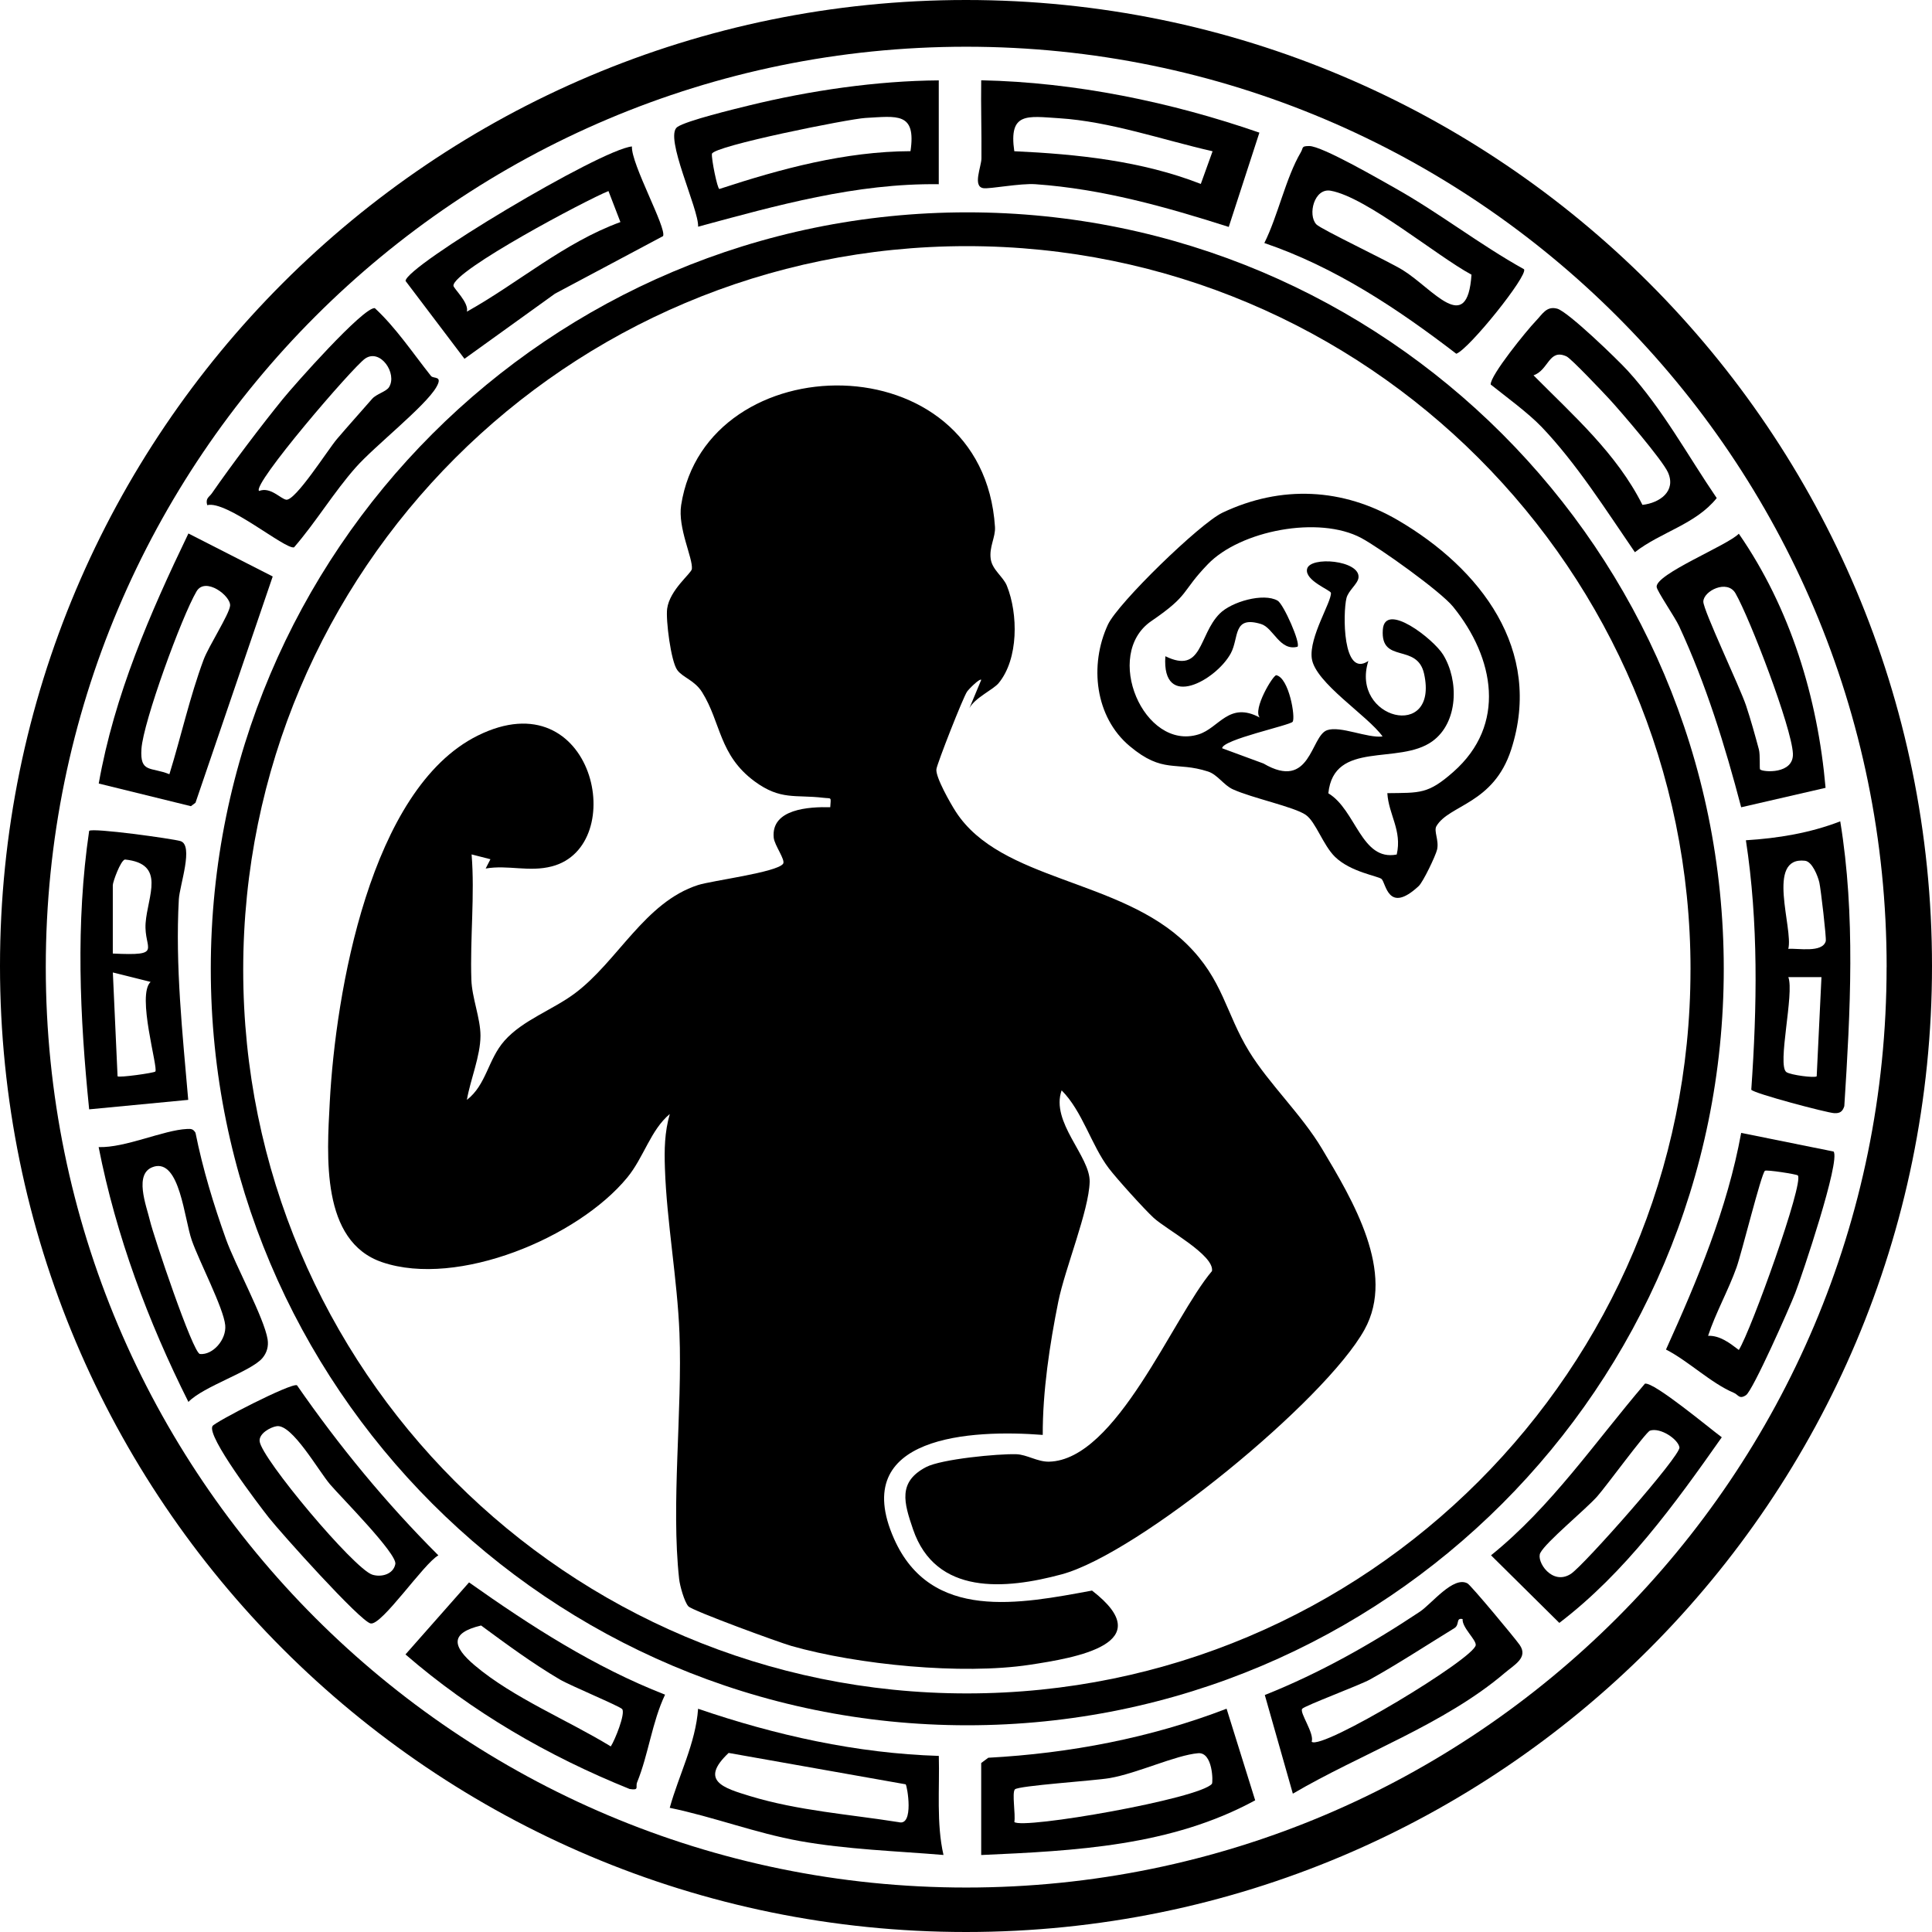
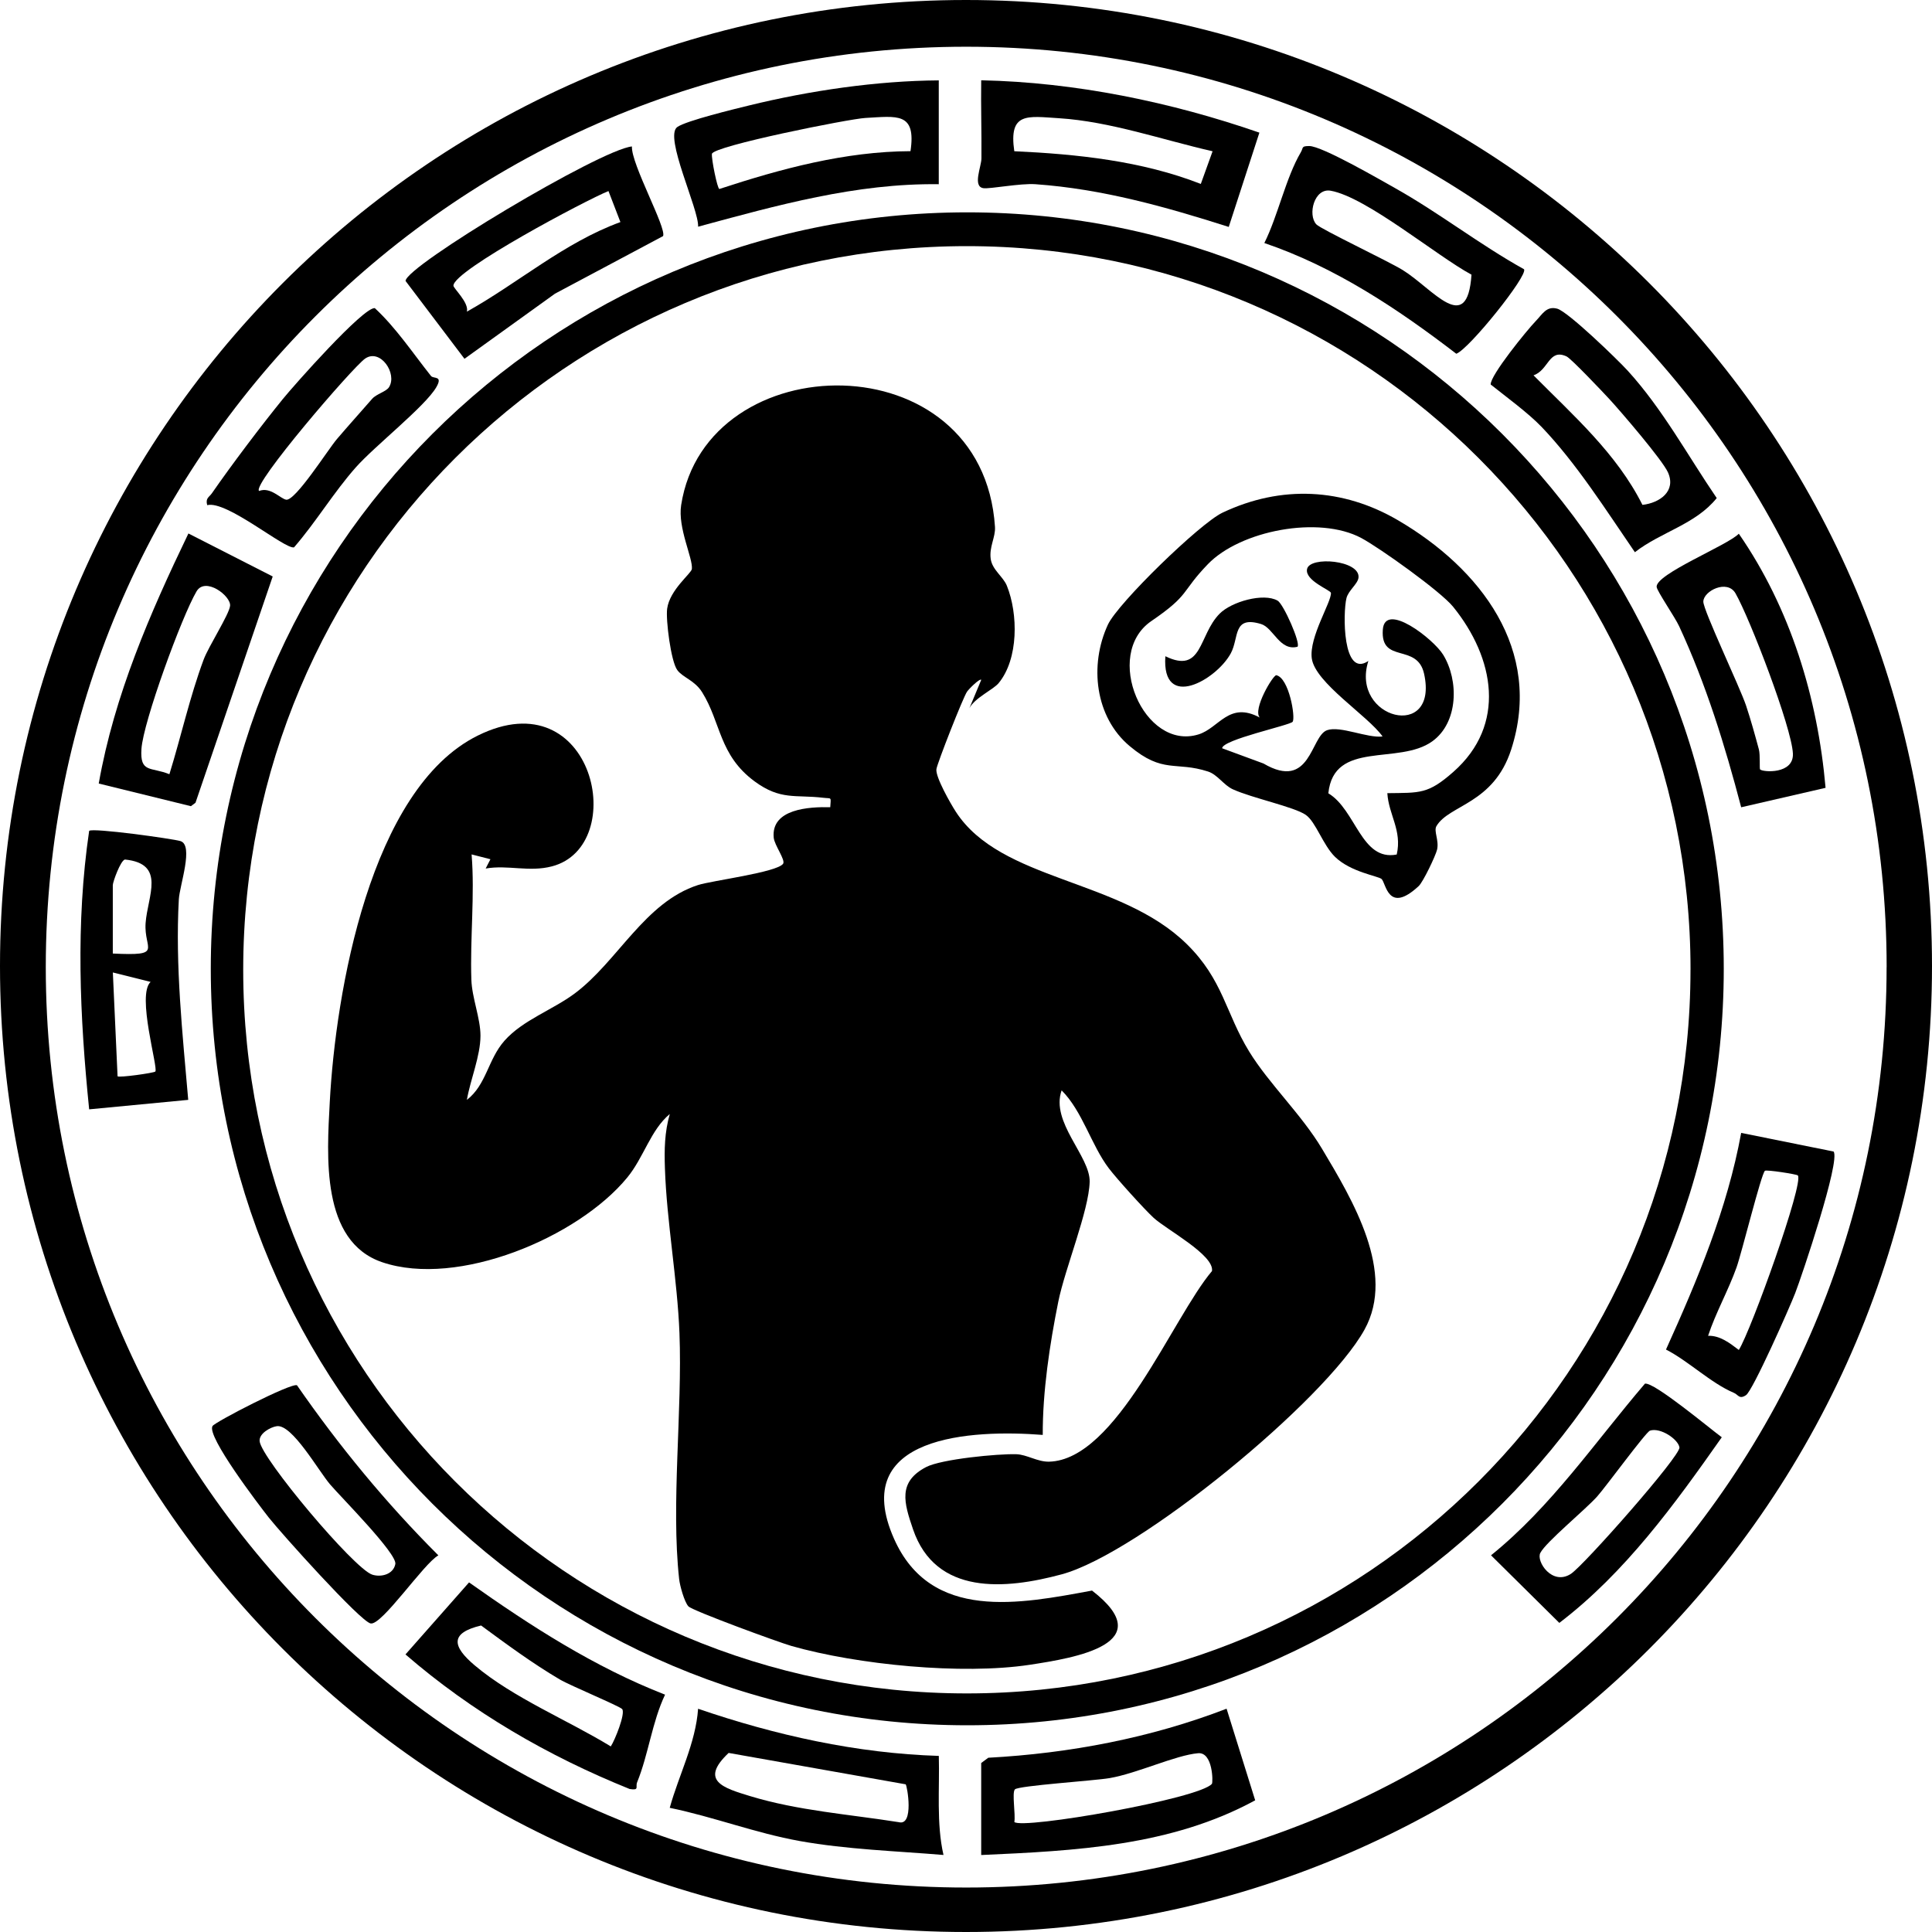
<svg xmlns="http://www.w3.org/2000/svg" id="Livello_2" data-name="Livello 2" viewBox="0 0 409.34 409.34">
  <g id="Livello_1-2" data-name="Livello 1">
    <g>
      <path d="M409.34,204.67c0,113.04-91.63,204.67-204.67,204.67S0,317.71,0,204.67,91.63,0,204.67,0s204.67,91.63,204.67,204.67ZM399.73,204.91c0-107.7-87.31-195.01-195.01-195.01S9.7,97.21,9.7,204.91s87.31,195.01,195.01,195.01,195.01-87.31,195.01-195.01Z" />
      <path d="M365.22,205.26c0,88.52-71.76,160.28-160.28,160.28S44.66,293.78,44.66,205.26,116.42,44.99,204.94,44.99s160.28,71.76,160.28,160.28ZM358.18,205.47c0-84.68-68.64-153.32-153.32-153.32S51.53,120.79,51.53,205.47s68.64,153.32,153.32,153.32,153.32-68.64,153.32-153.32Z" />
      <path d="M266.83,28.11l-6.49,19.97c-13.41-4.27-26.79-8.05-40.95-9.05-3.24-.23-9.68,1.04-11.03.84-2.35-.34-.43-4.57-.42-6.31.05-5.51-.13-11.05-.05-16.55,19.9.41,40.2,4.6,58.93,11.09ZM256.91,32.05c-10.49-2.39-21.72-6.32-32.51-7-6.72-.42-10.71-1.36-9.5,6.99,13.29.61,27.05,2.05,39.52,6.93l2.49-6.91Z" />
      <path d="M39.9,233.03l-21.01,2.01c-1.99-19.68-2.89-39.36,0-59,.68-.7,17.65,1.66,19.33,2.16,2.89.86-.16,9.36-.33,12.35-.78,14.02.79,28.53,1.99,42.48ZM23.9,202.03c10.88.52,6.55-.8,6.95-6.45.41-5.75,4.4-12.58-4.38-13.47-.93.2-2.57,4.75-2.57,5.43v14.5ZM31.91,208.04l-8-2,1,22c.34.33,7.73-.71,8-1.01.66-.73-4.01-16.22-1-18.99Z" />
      <path d="M198.9,17.03v22c-17.53-.23-34.29,4.48-50.99,9,.2-3.66-7.29-19.11-4.41-21.12,1.94-1.35,12.19-3.83,15.22-4.57,12.83-3.14,27.01-5.22,40.19-5.31ZM192.91,32.03c1.24-8.33-2.86-7.4-9.55-7.04-3.48.19-32.29,5.96-32.52,7.61-.14,1,1.15,7.44,1.58,7.44,13.03-4.28,26.66-7.96,40.49-8.01Z" />
      <path d="M207.9,373.53l1.49-1.11c17.22-.93,34.39-4.19,50.49-10.39l6.06,19.41c-17.83,9.71-38.11,10.7-58.05,11.59v-19.5ZM256.78,377.92c.24-.31.21-6.73-2.93-6.46-4.76.41-12.85,4.25-18.73,5.27-3.19.56-19.41,1.6-20.1,2.4-.64.75.18,5.34-.11,6.9,1.64,1.64,39.48-4.95,41.88-8.11Z" />
-       <path d="M371.05,230.89c1.23-17.61,1.54-35.35-1.14-52.86,6.83-.42,13.61-1.54,19.99-4.01,3.26,19.93,2.14,40.27.86,60.35-.37,1.13-.9,1.54-2.13,1.48-1.55-.08-17.09-4.19-17.58-4.97ZM378.9,201.04c2-.17,7.21.91,7.93-1.63.17-.6-1.05-11.09-1.36-12.44s-1.51-4.43-3.04-4.6c-8.39-.95-2.43,14.37-3.54,18.68ZM385.91,207.03h-7.01c1.31,3.42-2.43,18.68-.41,20.12.87.62,6.01,1.29,6.42.89l1.01-21.01Z" />
      <path d="M322.9,57.05c.91,1.28-11.65,16.94-14.35,17.9-12.48-9.57-25.66-18.35-40.67-23.46,2.88-5.75,4.54-13.81,7.73-19.23.58-.99.05-1.31,1.77-1.32,2.69-.02,14.94,7.09,18.19,8.91,9.42,5.29,17.9,11.95,27.32,17.19ZM311.76,58.19c-7.37-3.97-22.22-16.41-29.82-17.78-3.51-.63-4.91,5.11-3.05,7.12.95,1.03,15.27,7.8,18.33,9.7,6.38,3.95,13.67,14.09,14.55.96Z" />
      <path d="M57.78,122.14l-16.36,47.94-.97.73-19.53-4.8c3.3-18.7,10.85-36.05,19-52.98l17.86,9.11ZM35.89,164.04c2.49-8.04,4.31-16.36,7.25-24.27,1.05-2.83,5.43-9.6,5.61-11.42.2-2.09-5.25-6.22-7.11-3.05-3.12,5.29-11.29,27.63-11.67,33.37-.35,5.19,1.99,3.76,5.93,5.37Z" />
      <path d="M198.91,372.02c.19,6.96-.54,14.31.99,21-10.1-.84-20.49-1.17-30.44-2.95-9.4-1.69-18.25-5.12-27.56-7.04,1.93-6.98,5.49-13.67,6.01-20.99,16.33,5.6,33.64,9.46,50.99,9.99ZM191.89,378.05l-37.51-6.65c-6.26,5.9-1.09,7.43,4.52,9.14,10.22,3.11,21.01,3.86,31.52,5.53,3.28.88,1.8-7.69,1.47-8.02Z" />
      <path d="M386.79,166.92l-17.88,4.12c-3.43-13.09-7.45-26.08-13.15-38.37-.89-1.92-4.67-7.41-4.76-8.31-.27-2.72,15.05-8.82,17.41-11.28,10.93,15.8,16.71,34.73,18.38,53.83ZM372.91,163.02c.57.59,7.16,1.09,6.96-3.36-.25-5.53-9.1-28.59-12.16-33.94-1.74-3.04-6.79-.53-6.82,1.75-.02,1.82,7.77,18.17,9.05,22.01,1,3,1.9,6.25,2.72,9.3.31,1.17.1,4.07.25,4.23Z" />
-       <path d="M273.92,380.03l-5.94-20.9c11.59-4.62,22.5-10.76,32.86-17.66,2.5-1.67,7.09-7.63,10.08-5.99.75.41,10.04,11.57,11.05,13.02,1.88,2.7-1.1,4.2-3.15,5.95-12.76,10.88-30.54,17.14-44.9,25.58ZM277.91,369.03c2.11,1.89,34.57-17.69,34.76-20.49.08-1.16-2.93-3.72-2.78-5.5-1.51-.33-.55,1.19-1.76,1.93-5.67,3.48-12.25,7.77-17.9,10.89-2.11,1.17-13.86,5.56-14.33,6.19-.61.82,2.63,5.2,2.01,6.99Z" />
      <path d="M133.89,31.03c-.21,3.68,7.43,17.38,6.59,19l-22.89,12.19-19.18,13.8-12.48-16.49c-.04-3.11,41.25-27.85,47.96-28.5ZM98.92,66.03c10.98-6.13,20.56-14.6,32.53-18.98l-2.53-6.57c-4.68,1.87-32.83,16.81-32.85,20.04,0,.59,3.34,3.6,2.85,5.51Z" />
-       <path d="M55.6,287.74c-2.43,2.86-12.47,5.97-15.68,9.29-8.56-17.06-15.33-35.21-19.02-53.99,5.67.18,13.72-3.61,18.72-3.84.87-.04,1.29-.03,1.8.8,1.54,7.68,3.83,15.19,6.46,22.55,1.95,5.45,8.13,16.77,8.82,21.23.23,1.47-.15,2.84-1.11,3.97ZM32.61,247.19c-4.41,1.27-1.56,8.35-.83,11.47s9.09,28.08,10.59,28.22c2.74.25,5.64-3.06,5.35-6.1-.35-3.64-5.53-13.54-7.08-17.98-1.62-4.62-2.53-17.2-8.03-15.62Z" />
      <path d="M140.91,359.05c-2.78,5.88-3.49,12.59-5.92,18.57-.4.99.56,1.76-1.59,1.42-17.24-6.94-33.44-16.34-47.49-28.51l13.47-15.26c13.03,9.22,26.56,17.95,41.52,23.78ZM131.83,362.12c-.43-.59-11.01-4.98-13.23-6.29-5.77-3.4-11.28-7.46-16.67-11.43-6.67,1.59-6.11,4.43-1.35,8.45,8.16,6.89,19.73,11.6,28.83,17.17.87-1.32,3.13-6.93,2.42-7.9Z" />
      <path d="M326.55,90.38c-2.77-2.89-7.49-6.34-10.71-8.91-.13-1.92,7.73-11.57,9.55-13.45,1.44-1.49,2.27-3.23,4.54-2.62s12.77,10.76,14.95,13.15c7.43,8.17,12.67,17.92,18.85,26.98-4.49,5.59-11.85,7.18-17.34,11.47-6.17-8.98-12.3-18.74-19.84-26.63ZM347.99,106.97c3.68-.41,7.2-2.92,5.4-6.9-1.2-2.65-9.96-12.86-12.46-15.57-1.37-1.48-8.06-8.55-9.03-8.99-3.76-1.72-3.77,2.93-6.99,4.01,8.41,8.49,17.62,16.56,23.08,27.45Z" />
      <path d="M45.02,302.15c.51-.87,16.67-9.2,17.9-8.65,8.93,12.88,18.85,24.95,29.96,36.04-3.07,1.68-11.95,14.85-14.34,14.43-2.17-.38-19.09-19.25-21.61-22.46-2.13-2.71-13.17-17.19-11.91-19.35ZM58.64,302.17c-1.33.19-3.8,1.55-3.63,3.19.35,3.61,20,27.04,23.87,28.27,1.88.6,4.46-.06,4.88-2.25s-11.51-14.16-13.83-16.88c-2.5-2.94-8.04-12.79-11.29-12.33Z" />
      <path d="M91.32,79.66c.53.66,2.6-.16,1.11,2.4-2.34,4.03-13.1,12.5-17.04,16.96-4.71,5.32-8.43,11.57-13.09,16.95-1.92.47-14.28-10.01-18.4-8.94-.4-1.52.4-1.66.99-2.51,4.16-6.01,10.41-14.28,15.03-19.97,2.4-2.95,17.02-19.47,19.49-19.27,4.52,4.19,8.06,9.54,11.91,14.38ZM54.9,104.02c2.39-.93,4.5,1.63,5.72,1.85,1.94.35,8.86-10.61,10.77-12.85,2.43-2.85,5-5.7,7.47-8.53.88-1.01,2.98-1.52,3.56-2.45,1.82-2.89-1.84-8.27-5.05-6.07-2.61,1.79-24.13,26.84-22.47,28.05Z" />
      <path d="M352.98,285.93c6.68-14.76,12.99-29.82,15.93-45.9l19.58,3.95c1.49,1.93-6.67,26.22-8.14,30.01-1.17,3.03-8.97,20.66-10.42,21.61s-1.6-.09-2.58-.5c-4.84-2.04-9.66-6.77-14.38-9.17ZM380.91,249.04c-.24-.26-6.66-1.25-6.97-.98-.8.7-4.91,17.39-6.02,20.49-1.77,4.94-4.43,9.63-6.02,14.47,2.54-.08,4.59,1.55,6.51,3,2.58-4.07,13.87-35.51,12.5-36.98Z" />
      <path d="M348.53,293.16c1.92-.38,13.77,9.53,16.27,11.36-10,14.23-20.46,28.68-34.42,39.33l-14.47-14.32c12.77-10.3,22.02-23.98,32.61-36.37ZM349.57,303.13c-.85.28-9.37,11.92-11.15,13.91-2.54,2.85-10.86,9.65-12.07,11.99-.92,1.78,2.51,7.01,6.48,4.43,2.76-1.79,23.29-25.05,23-26.8s-4.06-4.28-6.26-3.54Z" />
      <path d="M211.59,144.73c-1.15,1.4-5.02,3.09-6.19,5.3l2.5-5.99c-.31-.36-2.54,1.85-3,2.49-.84,1.19-6.34,15.22-6.5,16.44-.22,1.66,3,7.29,4.09,8.98,9.57,14.83,34.76,14.14,48.94,28.06,7.73,7.58,8.23,14.62,13.23,22.77,4.19,6.84,11.04,13.27,15.42,20.58,6.52,10.91,15.73,26.24,9.02,38.36-8.32,15.03-47.8,47.42-64.16,51.84-11.9,3.21-26.7,4.53-31.5-9.56-1.9-5.58-3.27-10.01,2.78-13.17,3.22-1.68,15.2-2.84,19.1-2.72,2.25.07,4.49,1.63,6.94,1.58,14.31-.34,26.18-30.54,34.53-40.39.52-3.4-9.67-8.79-12.37-11.28-1.97-1.81-7.86-8.33-9.5-10.5-3.7-4.87-5.58-12.1-9.99-16.5-2.4,6.75,6.08,13.96,5.94,19.38-.16,6.12-5.23,18.37-6.65,25.41-1.82,9.03-3.33,19.05-3.29,28.21-14.93-1.17-41.24.07-31.51,22,7.81,17.6,26.7,13.8,41.95,10.98,14.58,11.26-3.52,14.26-13.24,15.73-14.29,2.16-36.41,0-50.43-3.99-2.68-.76-21-7.47-21.85-8.4s-1.81-4.38-1.96-5.79c-1.74-15.8.7-35.61.07-52.07-.44-11.36-2.7-23.63-3.08-34.91-.14-4.03-.08-7.65,1.03-11.54-4.06,3.37-5.51,9.21-9.02,13.47-10.46,12.72-35.91,23.35-51.89,17.94-13.07-4.42-11.73-22.56-11.13-33.95,1.23-23.12,8.54-66.34,31.36-77.64,24.63-12.2,32.27,23.39,15.71,27.71-4.86,1.27-9.31-.36-14.04.46l1.01-1.97-3.99-1.02c.7,8.59-.34,17.66-.05,26.54.12,3.83,1.93,8.18,1.93,11.86,0,4.33-2.16,9.36-2.88,13.61,4.16-3.23,4.44-8.54,7.96-12.53,3.88-4.39,10.21-6.52,14.94-10.06,9.07-6.79,14.79-19.29,26.07-22.93,2.95-.95,16.67-2.67,18.02-4.5.58-.79-1.83-3.92-1.98-5.55-.58-6.11,7.53-6.55,11.98-6.44.14-2.31.35-1.78-1.48-2-5.91-.7-9.03.58-14.54-3.47-7.57-5.57-7.12-12.47-11.12-18.88-1.6-2.57-4.11-3.11-5.28-4.72-1.34-1.83-2.45-10.62-2.14-12.98.54-4.02,5.14-7.49,5.24-8.43.24-2.31-3.03-8.67-2.27-13.54,5.29-34.06,63.91-35.01,66.49,4.63.14,2.19-1.27,4.23-.9,6.81.33,2.3,2.65,3.74,3.42,5.66,2.4,5.97,2.49,15.49-1.74,20.62Z" />
      <path d="M300.6,187.72c-6.54,6.09-6.93-.66-7.89-1.49-.74-.63-6.52-1.45-9.84-4.67-2.55-2.48-4.09-7.43-6.2-8.9-2.45-1.71-11.37-3.56-15.47-5.43-1.93-.88-3.24-3.11-5.24-3.76-6.89-2.24-9.52.56-16.61-5.39-7.35-6.16-8.59-17.15-4.62-25.72,2.11-4.57,19.51-21.47,24.27-23.73,12.48-5.92,25.56-5.21,37.2,1.6,17.41,10.19,30.81,27.44,23.98,48.58-3.74,11.57-13.17,11.68-15.84,16.23-.61,1.05.59,3,.14,4.97-.3,1.3-2.96,6.85-3.88,7.71ZM293.91,168.05c7-.09,8.64.23,14.01-4.5,11.33-9.98,8.74-24.15-.04-34.99-2.66-3.28-15.5-12.44-19.44-14.56-8.99-4.82-25.65-1.6-32.53,5.54-5.81,6.03-3.67,6.37-11.96,12.04-10.37,7.08-1.58,27.61,9.99,24.02,4.36-1.35,6.43-7.08,12.97-3.57-1.54-1.72,2.77-8.96,3.5-8.97,2.71.56,4.12,9.01,3.46,9.87-.57.75-14.89,3.78-14.93,5.61l8.76,3.23c10.04,5.88,9.96-5.82,13.47-7.06,2.8-.99,8.56,1.73,11.76,1.33-3.08-4.38-14.33-11.38-15-16.56-.59-4.53,4.19-11.94,4.06-13.86-.04-.58-5.57-2.6-5.06-5.05.58-2.8,11.3-1.88,10.9,1.82-.14,1.32-2.15,2.72-2.55,4.34-.77,3.11-.86,17.02,4.64,13.31-3.91,12.34,14.96,17.06,11.81,2.73-1.46-6.63-9.25-2.02-8.75-9.33.41-6.11,10.75,1.96,12.78,5.27,3.36,5.45,3.24,14.38-2.3,18.36-7.12,5.12-20.85-.34-22.02,11.01,5.88,3.52,6.97,14.44,14.49,12.97,1.17-5.11-1.71-8.42-1.99-12.99Z" />
      <path d="M270.69,127.26c1.27.73,4.95,9.1,4.21,9.77-3.77.97-5.09-4.01-7.7-4.81-6.07-1.85-4.64,2.88-6.42,6.19-3.04,5.64-14.68,12.3-13.87.63,7.92,3.86,6.98-4.45,11.49-9.01,2.52-2.55,9.3-4.48,12.29-2.77Z" />
    </g>
  </g>
</svg>